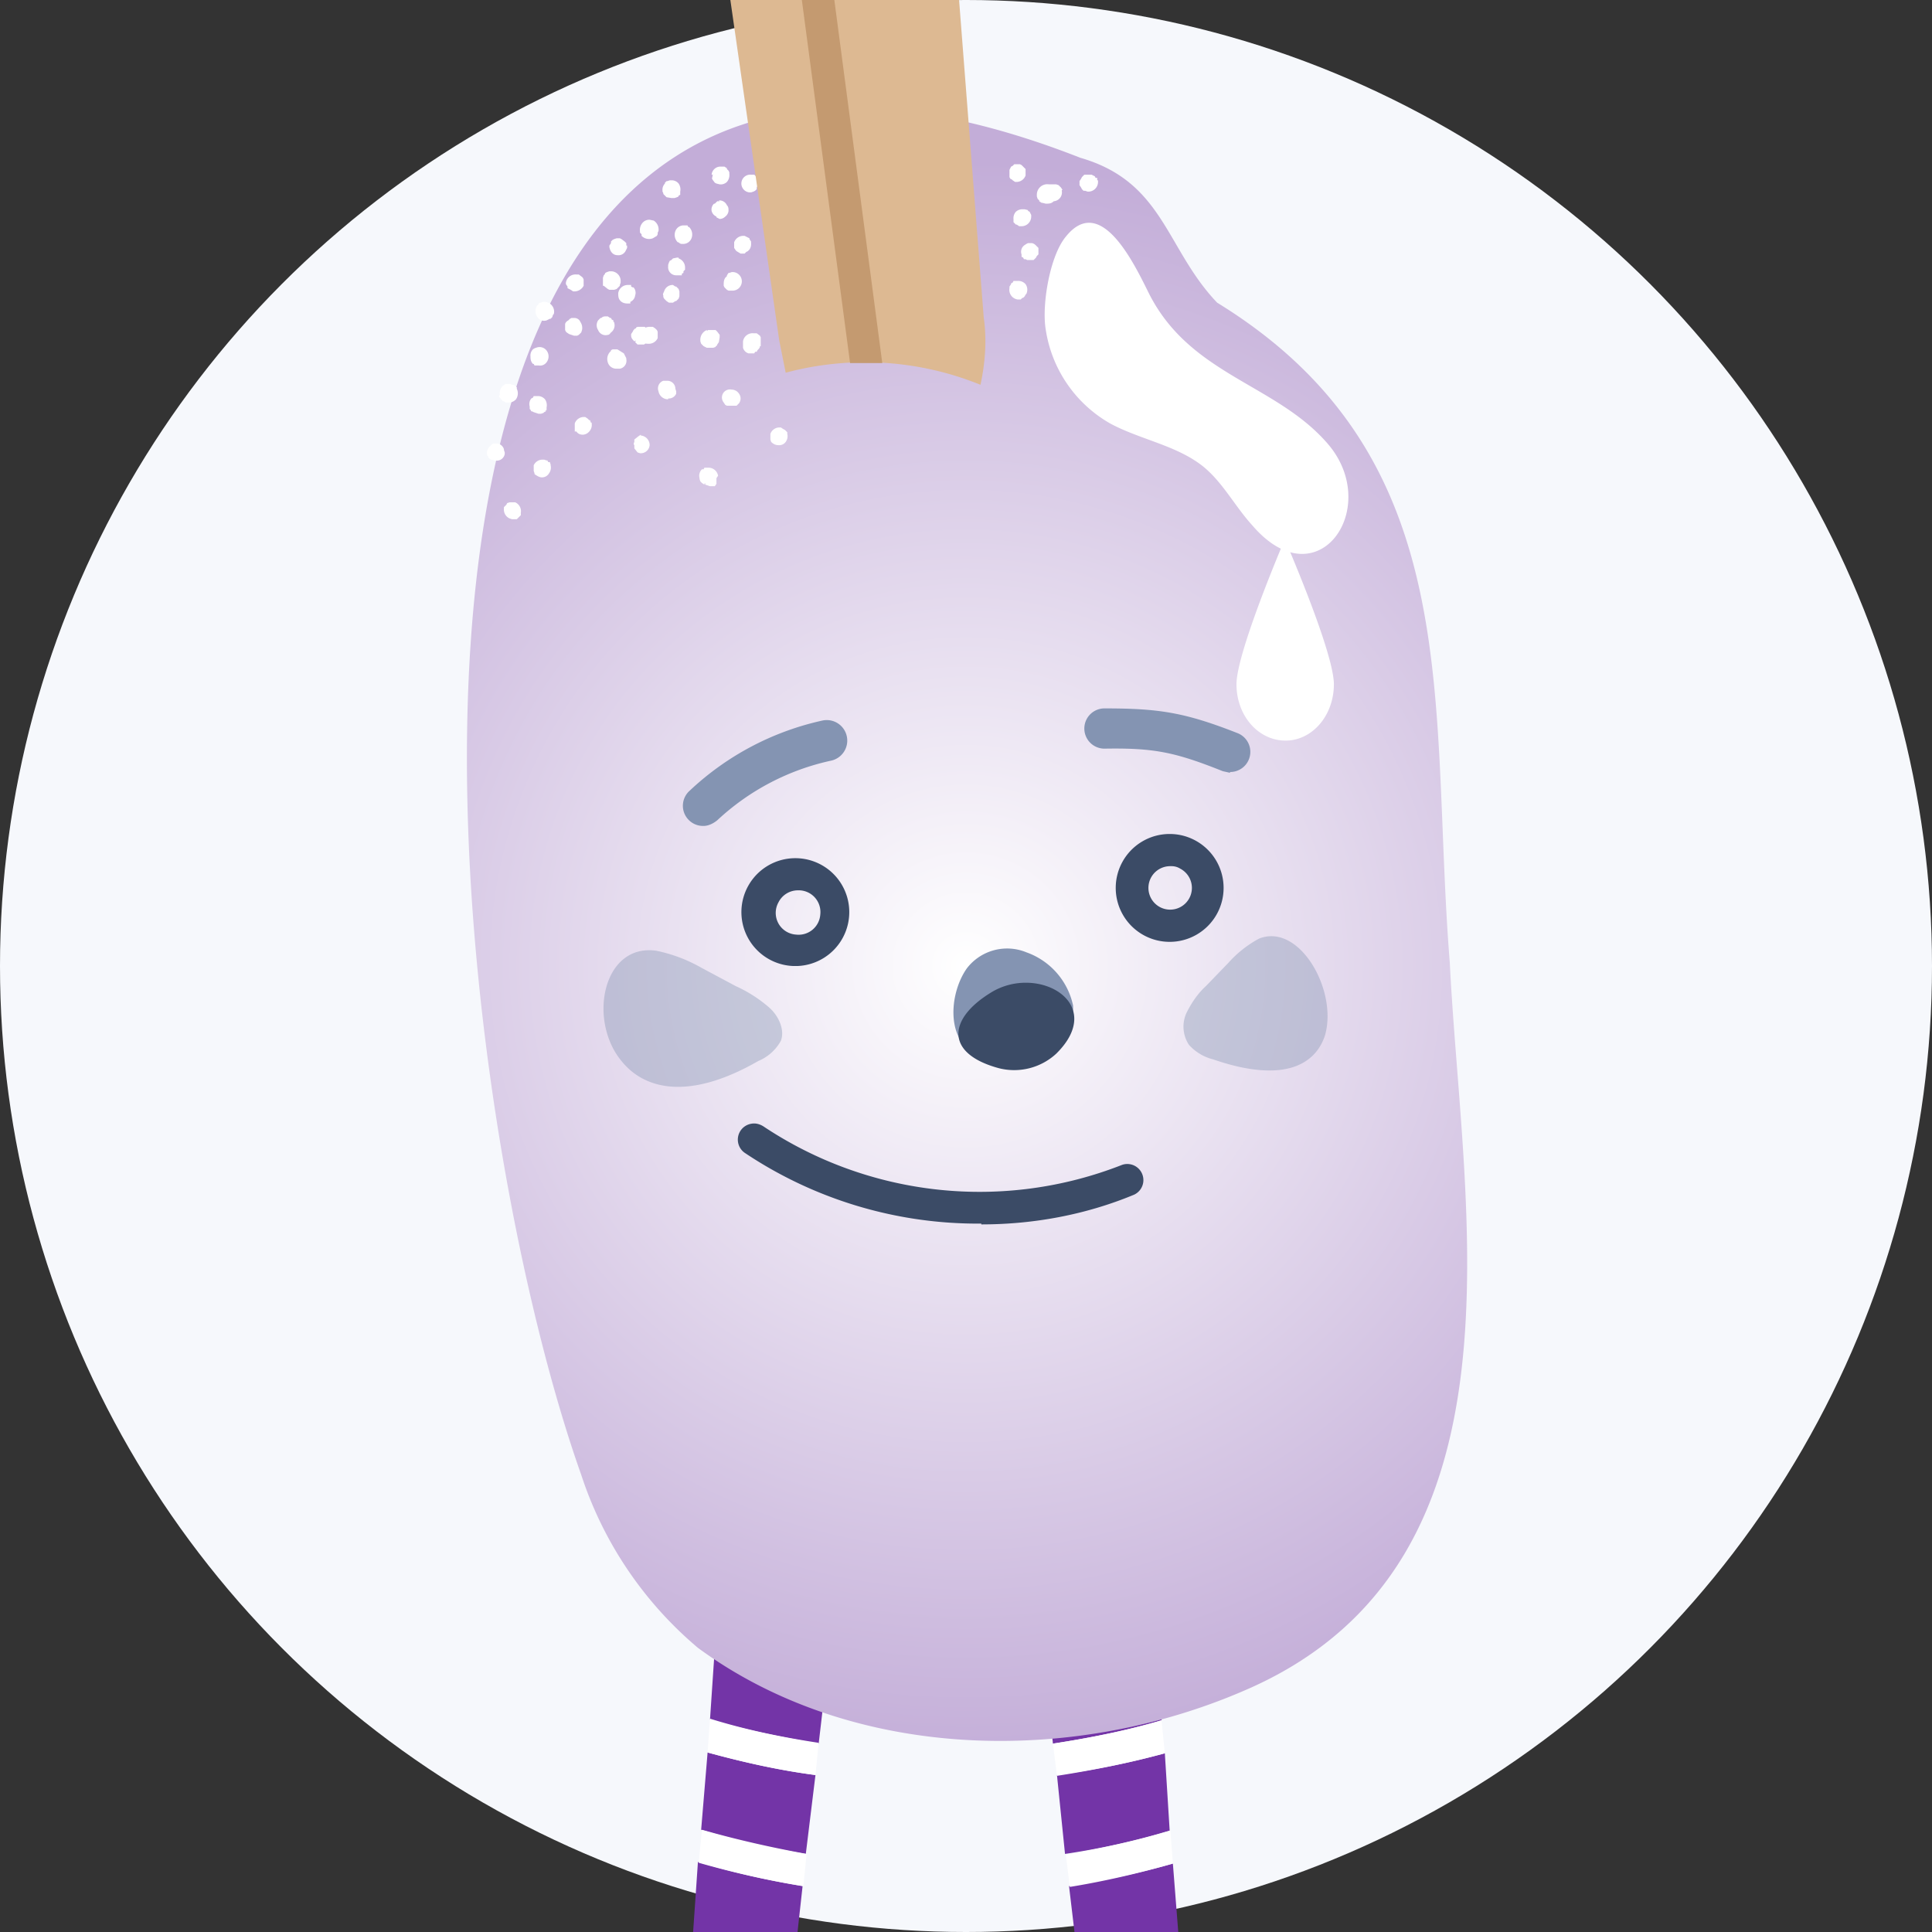
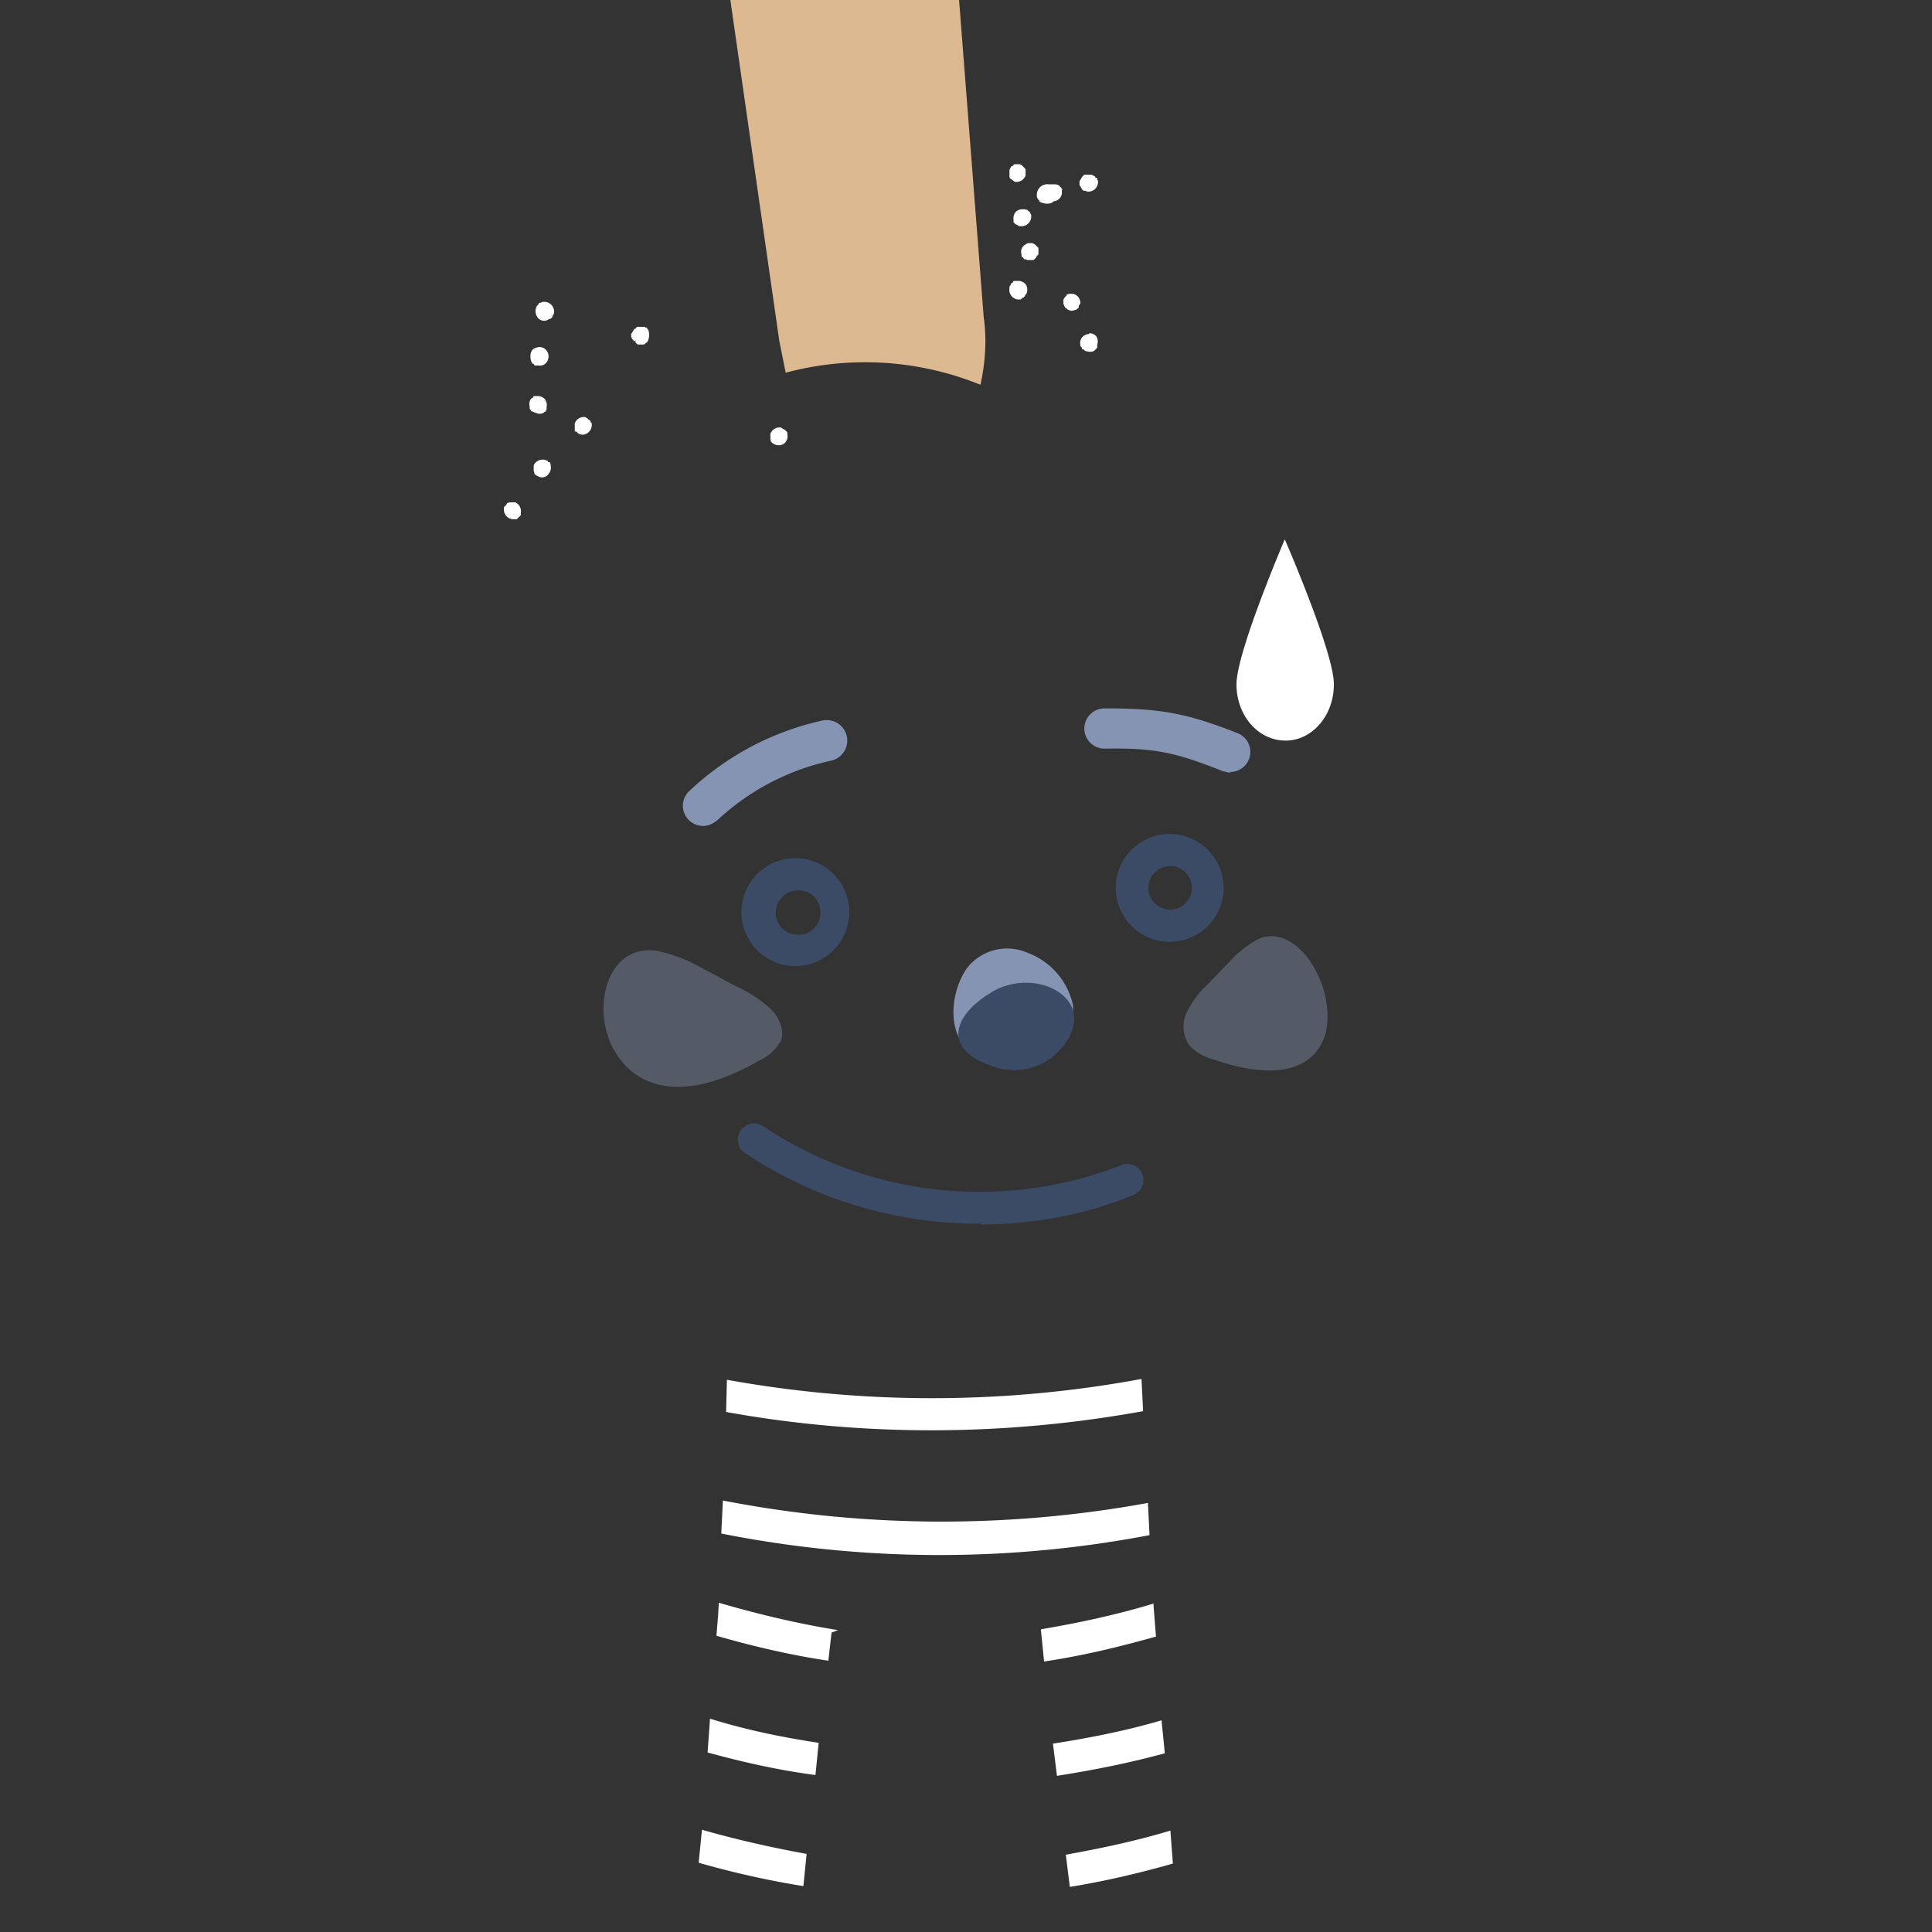
<svg xmlns="http://www.w3.org/2000/svg" width="200" height="200" viewBox="80 80 240 240">
  <rect x="80" y="80" width="240" height="240" fill="#333333" stroke="none" />
-   <circle cx="200" cy="200" r="120" fill="#F6F8FC" />
-   <path d="m221.8 251.2-.4-6.2-50.8.5-.3 5.9c17 3 34.5 3 51.5-.2Zm1 19.5a141.7 141.7 0 0 1-53.2-.2l-.4 8.6c4.9 1.4 9.9 2.6 14.9 3.4 8-2.7 16.7-3.1 25-1l.1 1c4.7-.8 9.4-2 14-3.3l-.4-8.5ZM166 321.5c4.1 1.2 8.3 2.2 12.6 2.8l1.1-10c-4.3-.7-8.7-1.7-13-3l-.7 10.2Zm57.5-38.2a106 106 0 0 1-13.8 3.1l1.1 10.2c4.6-.7 9.1-1.6 13.5-2.9l-.8-10.4Zm-55.3 10.3c4.4 1.3 9 2.2 13.5 3l1.2-10.3a113 113 0 0 1-14-3.1l-.7 10.4Zm-1.1 13.7c4.3 1.3 8.7 2.3 13 3l1.2-9.8c-4.6-.6-9-1.6-13.4-2.8l-.8 9.6Zm-2.2 28.3c4 1.1 8 2 12.1 2.7l1.1-10c-4.2-.6-8.3-1.5-12.4-2.7l-.8 10Zm57.7-69-.6-11.4a144.8 144.8 0 0 1-51.8.2l-.4 11a142 142 0 0 0 52.8.3ZM164 347h12l.5-4.8c-4-.6-8-1.4-12-2.5l-.5 7.4Zm52.4-1.3h12l-.5-5.9c-3.9 1-7.9 2-12 2.5l.5 3.4Zm8.3-47.9a99.8 99.8 0 0 1-13.4 2.7l1 9.8a91 91 0 0 0 13-2.9l-.6-9.6Zm2.1 27.9c-4 1.2-8.2 2-12.4 2.7l1.2 10c4-.7 8-1.6 12-2.7l-.8-10Zm-1.1-14.2c-4.2 1.2-8.5 2.1-12.9 2.8l1.2 10.1c4.2-.7 8.4-1.6 12.5-2.7l-.8-10.2Z" fill="url(#trousersColor)" />
  <path d="M164.6 339.7c4 1 8 2 12 2.6l.4-4c-4-.7-8.1-1.6-12-2.7l-.4 4Zm1.1-14.1c4 1.2 8.2 2 12.4 2.7l.5-4c-4.3-.6-8.5-1.6-12.6-2.8l-.3 4.1Zm1.1-14.2c4.2 1.2 8.6 2.2 13 2.9l.4-4c-4.4-.8-8.8-1.8-13-3l-.4 4Zm1.1-13.7c4.4 1.2 8.8 2.2 13.4 2.8l.4-4c-4.6-.7-9-1.6-13.5-3l-.3 4.2Zm1.3-17-.2 2.5c4.5 1.3 9.2 2.4 13.9 3.1l.4-3.5.8-.3c-5-.8-10-2-14.8-3.4l-.1 1.6Zm46.4 57.6.4 4c4-.6 8-1.4 12-2.5l-.4-4c-4 1-8 2-12 2.5Zm10.9-16.6c-4.1 1.1-8.3 2-12.5 2.7l.4 4a101 101 0 0 0 12.4-2.6l-.3-4.1Zm-1.1-14.3c-4.3 1.3-8.6 2.2-13 3l.5 4c4.3-.7 8.6-1.7 12.8-2.9l-.3-4Zm-1.1-13.7c-4.4 1.3-9 2.2-13.5 2.9l.5 4c4.5-.7 9-1.6 13.4-2.8l-.4-4Zm-1-14.2v-.3c-4.6 1.4-9.3 2.4-14 3.2l.4 4c4.7-.7 9.3-1.8 13.9-3.1l-.3-3.8Zm-.5-8.8-.2-4a142.5 142.5 0 0 1-52.8-.3l-.2 4.1a138.9 138.9 0 0 0 53.2.2Zm-.8-15.4-.2-4a143 143 0 0 1-51.5.1l-.1 4c17.1 3.1 34.7 3 51.8-.1Z" fill="url(#stripeColor)" />
-   <path d="M152.2 263.2c-18.1-51-35.9-202 62-163.6 10.4 3 10.6 11.3 17 18 31.4 19.3 26.3 49.8 28.9 82 1.5 30.6 10.6 74.1-24.6 90-21.8 9.8-49.5 9.3-68.8-4.9a47.3 47.3 0 0 1-14.5-21.5Z" fill="url(#bodyColor)" />
-   <path d="M222.8 116.6c-1.8-3.6-6-12.7-10.4-7.2-2 2.4-3 8.5-2.5 11.5a16.2 16.2 0 0 0 8 11.7c3.7 2 8.2 2.7 11.5 5.3 2.5 2 4 5 6.2 7.4 8.1 9.4 16.1-2.2 9.4-10.1-6.4-7.5-17-8.5-22.2-18.6ZM159.6 134l-.3.2-.5.4v.3c-.1.2-.1.3 0 .4v.4l.4.5.3.1a1.1 1.1 0 0 0 1.2-1 1.2 1.2 0 0 0-1.1-1.2Zm8.8-32 .1.3.3.4.2.1.4.1a1.1 1.1 0 0 0 .9-.3 1.3 1.3 0 0 0 .3-1v-.2l-.1-.2-.2-.2v-.1l-.3-.2h-.4a1.1 1.1 0 0 0-1.2 1h.2l-.1.1v.3Zm-2.8 6.2h-.1l-.1-.2h-.4a1.1 1.1 0 0 0-1.1.7 1.3 1.3 0 0 0 .3 1.4h.1l.1.1.2.1h.2a1.1 1.1 0 0 0 1.1-.7 1.3 1.3 0 0 0-.3-1.4Zm7.7 1.8-.2-.3v-.1l-.2-.1-.2-.1-.2-.1h-.2a1.2 1.2 0 0 0-1.1.8v.7l.2.3.1.1.5.3h.5l.2-.2.2-.1.2-.2a1.2 1.2 0 0 0 .2-.8v-.2Zm-9.8 5.4a1.1 1.1 0 0 0-1 .8c-.1.2-.2.4-.1.5v.2l.1.2.1.1.2.2.3.2h.5l.3-.2h.1l.2-.2.1-.1.1-.3v-.6l-.1-.3-.1-.1-.2-.2h-.1l-.3-.2Zm-12.1 4.1h-.4l-.2.1-.2.2c-.2.1-.4.3-.4.5v.7l.1.2.1.1.3.2.6.2h.4l.2-.1.1-.1.1-.1.1-.1.1-.3a1.3 1.3 0 0 0-.2-1 .8.8 0 0 0-.7-.5Zm10.3 2.5v-.8l-.1-.2-.2-.2-.3-.2h-.4a1.2 1.2 0 0 0-1.2 1v.5l.1.2a1.1 1.1 0 0 0 .9.4 1.2 1.2 0 0 0 1.2-.7Zm7.7-17h-.3l-.3.3h-.1a1 1 0 0 0-.3.9 1 1 0 0 0 .6.7v.1l.4.2a1 1 0 0 0 .7-.3 1 1 0 0 0 .4-.7c0-.3 0-.5-.2-.7a1 1 0 0 0-1-.6Zm-12.7 20.8h.3a1 1 0 0 0 .8-1.2v-.1l-.1-.2-.1-.2-.1-.2-.8-.5h-.6l-.2.1v.1a1.3 1.3 0 0 0-.4 1.4 1.1 1.1 0 0 0 1 .8h.2Zm1.9-10.1-.2-.1v-.2h-.4a1.2 1.2 0 0 0-1.2 1c0 .4 0 .7.3 1 .2.2.5.3.8.3h.4v-.2a1 1 0 0 0 .6-.8 1 1 0 0 0-.2-1h-.1Zm-2.4 4.3v-.2l-.2-.1-.1-.2h-.1l-.3-.2h-.2c-.2 0-.4 0-.6.2h-.1l-.1.1-.2.2a1.1 1.1 0 0 0 0 1.2 1 1 0 0 0 1.2.6c.2 0 .3-.2.4-.3a1.1 1.1 0 0 0 .4-1.2v-.1Zm18.3 3v-1.1l-.1-.2-.4-.3h-.4a1.2 1.2 0 0 0-1.3 1v.8a1 1 0 0 0 .7.7h.7l.1-.2h.2l.1-.2c.2-.2.3-.3.3-.5Zm-3.6 5.4a1 1 0 0 0-1 1.6l.2.3.2.1h1.2l.1-.1.2-.2a1 1 0 0 0 0-1.2 1.1 1.1 0 0 0-1-.5Zm-7.9 1.1a1 1 0 0 0 1-.6v-.3l-.1-.3a1 1 0 0 0-1-1h-.5a1 1 0 0 0-.6 1.3 1.2 1.2 0 0 0 1.2 1Zm6.2 9.6a1.2 1.2 0 0 0-1.1-1h-.6l-.1.2h-.2a1.1 1.1 0 0 0-.3 1.1v.1l.1.3.2.2.3.2v-.1l.1-.1v.2l.6.2h.6l.2-.3v-.7l.2-.3Zm-4.9-34.7v-.1l.2-.1v-.4a1.3 1.3 0 0 0-.2-1 1.1 1.1 0 0 0-.8-.4h-.3l-.3.1h-.1l-.2.2v.1a1.1 1.1 0 0 0-.3.9v.1l.1.2v.1l.2.2.2.2.6.1h.4l.3-.1.2-.1Zm-3.6 2.9a1.1 1.1 0 0 0-.9.4 1.3 1.3 0 0 0-.3 1v.2l.2.2v.2a1.3 1.3 0 0 0 1.4.3l.5-.3.1-.2v-.2l.1-.2a1.3 1.3 0 0 0-.6-1.3l-.5-.1ZM142 129.1v.2l.2.2v.1l.2.1v.1l.3.1.1.1h.3a1.2 1.2 0 0 0 1-.4 1.3 1.3 0 0 0 .1-1.3v-.2l-.4-.3h-.2l-.2-.1h-.6l-.3.2a1.3 1.3 0 0 0-.4 1.2Zm26.9-6.1h.1l.1-.2.2-.3.1-.6v-.3l-.3-.4-.2-.2h-1v.1h-.1l.1.2-.1-.3a1.3 1.3 0 0 0-.8 1.3v.1l.1.3.1.1.2.2.4.2h.8l.3-.1Zm-11.1-12.5v-.3l-.2-.2-.4-.3-.2-.1h-.4l-.3.1-.2.1-.2.2v.2l-.2.3v.2c.2 1 .9 1 1 1a1 1 0 0 0 1-.5l.2-.4v-.3ZM142.6 136v-.2a1 1 0 0 0-.8-.7h-.5l-.2.1-.2.2-.1.1a1.1 1.1 0 0 0-.3.9v.1l.2.3v.1l.3.2h.1l.3.1h.1a1 1 0 0 0 1.2-.8v-.2l-.1-.3Zm21.7-24h-.2l-.5.1-.2.2-.2.1-.1.2-.1.3v.2a1 1 0 0 0 1 1.1h.7v-.2l.2-.1v-.2l.2-.2v-.2a1.2 1.2 0 0 0-.8-1.2Zm6 2.2v.1l-.2.2c-.2.3-.2.6-.2.9v.1l.1.2.1.1.1.1.1.1.2.1h.4a1.1 1.1 0 1 0 .2-2.3h-.2l-.3.1h-.1l-.2.3Zm3.9-12v-.1l-.2-.2h-.1l-.2-.2h-.4a1.1 1.1 0 0 0-.2 2.2h.2l.3-.1.2-.1.2-.2v-.2l.3-.6v-.2l-.1-.3Zm-23.7 13.4v.2l.2.1.2.1.3.2h.2a1.3 1.3 0 0 0 1.1-.7v-.8l-.1-.2-.1-.1-.4-.3h-.3a1.2 1.2 0 0 0-1.3 1v.2l.2.3Zm5.4-1.9h-.2l-.3.1-.2.1-.1.2-.1.1-.1.3v1h.1l.5.4.2.1h.6l.3-.1.2-.2.2-.2v-.1l.1-.3v-.2a1.2 1.2 0 0 0-1.2-1.2Z" fill="#fff" />
  <path d="M160.4 120.9v-.2h-.2l-.1-.1h-.9l-.2.1v.1h-.1l-.2.2-.1.2-.2.3v.2c0 .3.2.5.4.7l.2-.1-.1.2.3.3h.8l.4-.3.1-.2a1.8 1.8 0 0 0 0-1.4Zm-11.8-2.9a1.2 1.2 0 0 0-1-.5h-.2l-.2.1h-.1l-.2.1v.1l-.2.2a1.3 1.3 0 0 0 0 1.3 1 1 0 0 0 1.2.5l.4-.2h.1l.2-.2.1-.3.1-.1a1.2 1.2 0 0 0-.2-1Zm-5.1 24.4h-.2l-.3.1-.1.2-.3.3v.2a1.2 1.2 0 0 0 .7 1.2l.3.1h.6l.2-.2.3-.3v-.3a1.2 1.2 0 0 0-.7-1.3v.2-.2h-.5Zm63.9-41.4-.2-.2-.3-.3-.2-.1h-.7l-.2.2-.2.1-.2.4v.9l.1.2.2.1.1.1.3.2h.2a1.2 1.2 0 0 0 1.1-.8v-.8Zm-59.5 30v-.4a1.3 1.3 0 0 0-.2-1 1.2 1.2 0 0 0-.8-.4h-.6l-.1.2-.2.1a1.1 1.1 0 0 0-.2 1v.3l.1.1.1.2h.1l.2.1.6.2h.3l.3-.1.1-.1.2-.1v-.2Zm.3 7.8a1.2 1.2 0 0 0 .2-1v-.1l-.1-.3h-.2l-.1-.2h-.1l-.3-.1h-.2a1.2 1.2 0 0 0-1.1.7v.7l.1.3v.1c.3.2.6.4.9.4a1 1 0 0 0 .9-.5Zm68.1-36.4v-.3h-.2l-.1-.2-.2-.1-.2-.1h-.9l-.2.2-.1.1-.1.2-.2.3v.5l.2.3.1.2.2.2h.2l.3.1h.2a1.2 1.2 0 0 0 1.1-1.2v-.2Zm-4.3 1.2-.2-.3-.2-.2-.1-.1-.3-.1h-.9a1.3 1.3 0 0 0-1.5 1.3v.2l.1.3.2.2v.1l.3.2h.1l.4.1c.4 0 .7 0 1-.3a1.1 1.1 0 0 0 1-1.3v-.1Zm-65.8 21.6h.1l.1.2h.5a1 1 0 0 0 1-.4 1.2 1.2 0 0 0 .1-1.3 1.1 1.1 0 0 0-1.4-.5 1 1 0 0 0-.4.2 1.1 1.1 0 0 0-.3.9v.1c0 .3.1.6.3.8Zm62.8-14.4-.1-.1-.2-.2a1 1 0 0 0-.5-.3h-.5l-.2.1-.3.2-.1.1a1 1 0 0 0-.2 1v.3l.2.1.1.2h.2l.2.1h.8l.2-.2.1-.1.1-.2.2-.2v-.8Zm-2.6 4.1h-.5l-.1.2-.2.1v.1l-.2.3v.2a1.2 1.2 0 0 0 .2.9 1.2 1.2 0 0 0 .8.5h.4l.2-.2h.1l.2-.2.1-.2.1-.1a1.2 1.2 0 0 0-.1-1.2 1.2 1.2 0 0 0-1-.4Zm8.9 6.6a1.1 1.1 0 0 0-1.1 1.3v.2l.2.2v.2h.2l.2.2.5.1c.3 0 .6 0 .8-.3l.1-.1.1-.1v-.4a1.2 1.2 0 0 0-.1-1 1.1 1.1 0 0 0-.9-.4Zm-2.3-5h-.2l-.3.1v.1l-.2.2-.2.3v.5l.1.3.2.3h.1c.1.2.3.2.5.3h.2l.4-.1.2-.1.2-.2v-.2l.2-.3v-.1a1.1 1.1 0 0 0-1-1.1Zm-5-10-.1-.2-.2-.1v-.1l-.4-.1h-.2a1.2 1.2 0 0 0-.9.3 1.2 1.2 0 0 0-.3.9v.4l.2.2.1.1h.1l.3.2h.2a1.2 1.2 0 0 0 1.3-1.2v-.2l-.1-.2Zm-54.6 26-.1-.3h-.1l-.2-.2-.3-.2h-.2a1.2 1.2 0 0 0-1.1.8v1h.2c.2.3.5.4.8.4a1.1 1.1 0 0 0 .8-.4 1.2 1.2 0 0 0 .3-1v-.1Zm24.2 2.4a1.2 1.2 0 0 0 .2-1v-.2l-.2-.2-.1-.1-.2-.1-.3-.2h-.2a1.2 1.2 0 0 0-1.1.8v.7l.1.3c.3.3.6.4.9.4a1 1 0 0 0 .9-.4Zm68.1 30.1c0 3.9-2.7 7-6 7-3.4 0-6.1-3.1-6.1-7 0-4 6-18 6-18s6.1 14 6.1 18Z" fill="#fff" />
  <path d="m176.8 122.3.8 4a38.1 38.1 0 0 1 24.2 1.5c.6-2.8.8-5.6.4-8.4l-8-103a16.2 16.2 0 0 0-32.1 3.5l14.7 102.4Z" fill="#DDB992" />
-   <path d="M185.6 125.1h4l-11-83.3a2 2 0 0 0-4 .5l11 82.8Z" fill="#C49A70" />
  <path opacity=".4" d="M157.2 211.8c2.8 3.5 8.3 5 17 0a5.7 5.7 0 0 0 2.8-2.5c.5-1.3-.2-3-1.4-4.1a17 17 0 0 0-4.2-2.7l-4.3-2.3a19 19 0 0 0-5.6-2.1c-6.6-.9-8.5 8.6-4.3 13.7Zm87.4-3.2c-1.2 3.7-5.2 6-13.9 3a6 6 0 0 1-3-1.8 4.1 4.1 0 0 1-.3-4c.6-1.2 1.4-2.4 2.4-3.3l2.8-2.9a14 14 0 0 1 3.8-3c5-2 9.8 6.4 8.2 12Z" fill="#8494B2" />
  <path d="M179.1 200h-.6a6.7 6.7 0 1 1 .6 0Zm0-9.4a2.7 2.7 0 0 0-2.4 1.5 2.7 2.7 0 0 0 2.2 4 2.7 2.7 0 0 0 3-2.5 2.7 2.7 0 0 0-2.8-3Zm46.2 6.4a6.7 6.7 0 1 1 0-13.4 6.7 6.7 0 0 1 0 13.4Zm0-9.4a2.7 2.7 0 1 0 1.3.3 2 2 0 0 0-1-.3h-.3ZM201.9 232a52 52 0 0 1-29.4-8.8 2 2 0 0 1 .8-3.6c.5-.1 1 0 1.5.3a48.4 48.4 0 0 0 44.6 4.8 2 2 0 0 1 1.5 3.7c-6 2.5-12.5 3.7-19 3.7Z" fill="#3B4B66" />
  <path d="M167.4 182.6a2.5 2.5 0 0 1-1.9-.8 2.5 2.5 0 0 1 .2-3.6 35 35 0 0 1 16.5-8.7 2.5 2.5 0 0 1 1 5 30 30 0 0 0-14.1 7.4c-.5.4-1.1.7-1.7.7Zm65.4-6.6-.9-.2c-6-2.4-8.6-2.9-14.7-2.8a2.5 2.5 0 1 1 0-5c6.8 0 10 .5 16.6 3.1a2.5 2.5 0 0 1-1 4.8Zm-30.2 35.3c1.9.4 3.8.5 5.7.2a6.4 6.4 0 0 0 5-6.6 9 9 0 0 0-5.8-6.6 6.3 6.3 0 0 0-7.4 2c-2.4 3.4-2.7 10.2 2.5 11Z" fill="#8494B2" />
  <path d="M211.2 210.9c6.4-6.3-2.3-11.2-8.1-7.6-5.4 3.3-5.7 7.6 1 9.4a7.7 7.7 0 0 0 7.1-1.8Z" fill="#3B4B66" />
  <defs>
    <radialGradient id="bodyColor" cx="200" cy="200" r="100" gradientUnits="userSpaceOnUse">
      <stop stop-color="#FFF" />
      <stop offset="1" stop-color="#C3ADD8" />
    </radialGradient>
    <linearGradient id="bodyPlainColor">
      <stop stop-color="#C3ADD8" />
    </linearGradient>
    <linearGradient id="trousersColor">
      <stop stop-color="#7334A7" />
    </linearGradient>
    <linearGradient id="stripeColor">
      <stop stop-color="#FFFFFF" />
    </linearGradient>
    <linearGradient id="skinColor">
      <stop stop-color="#FFD7C8" />
    </linearGradient>
  </defs>
</svg>